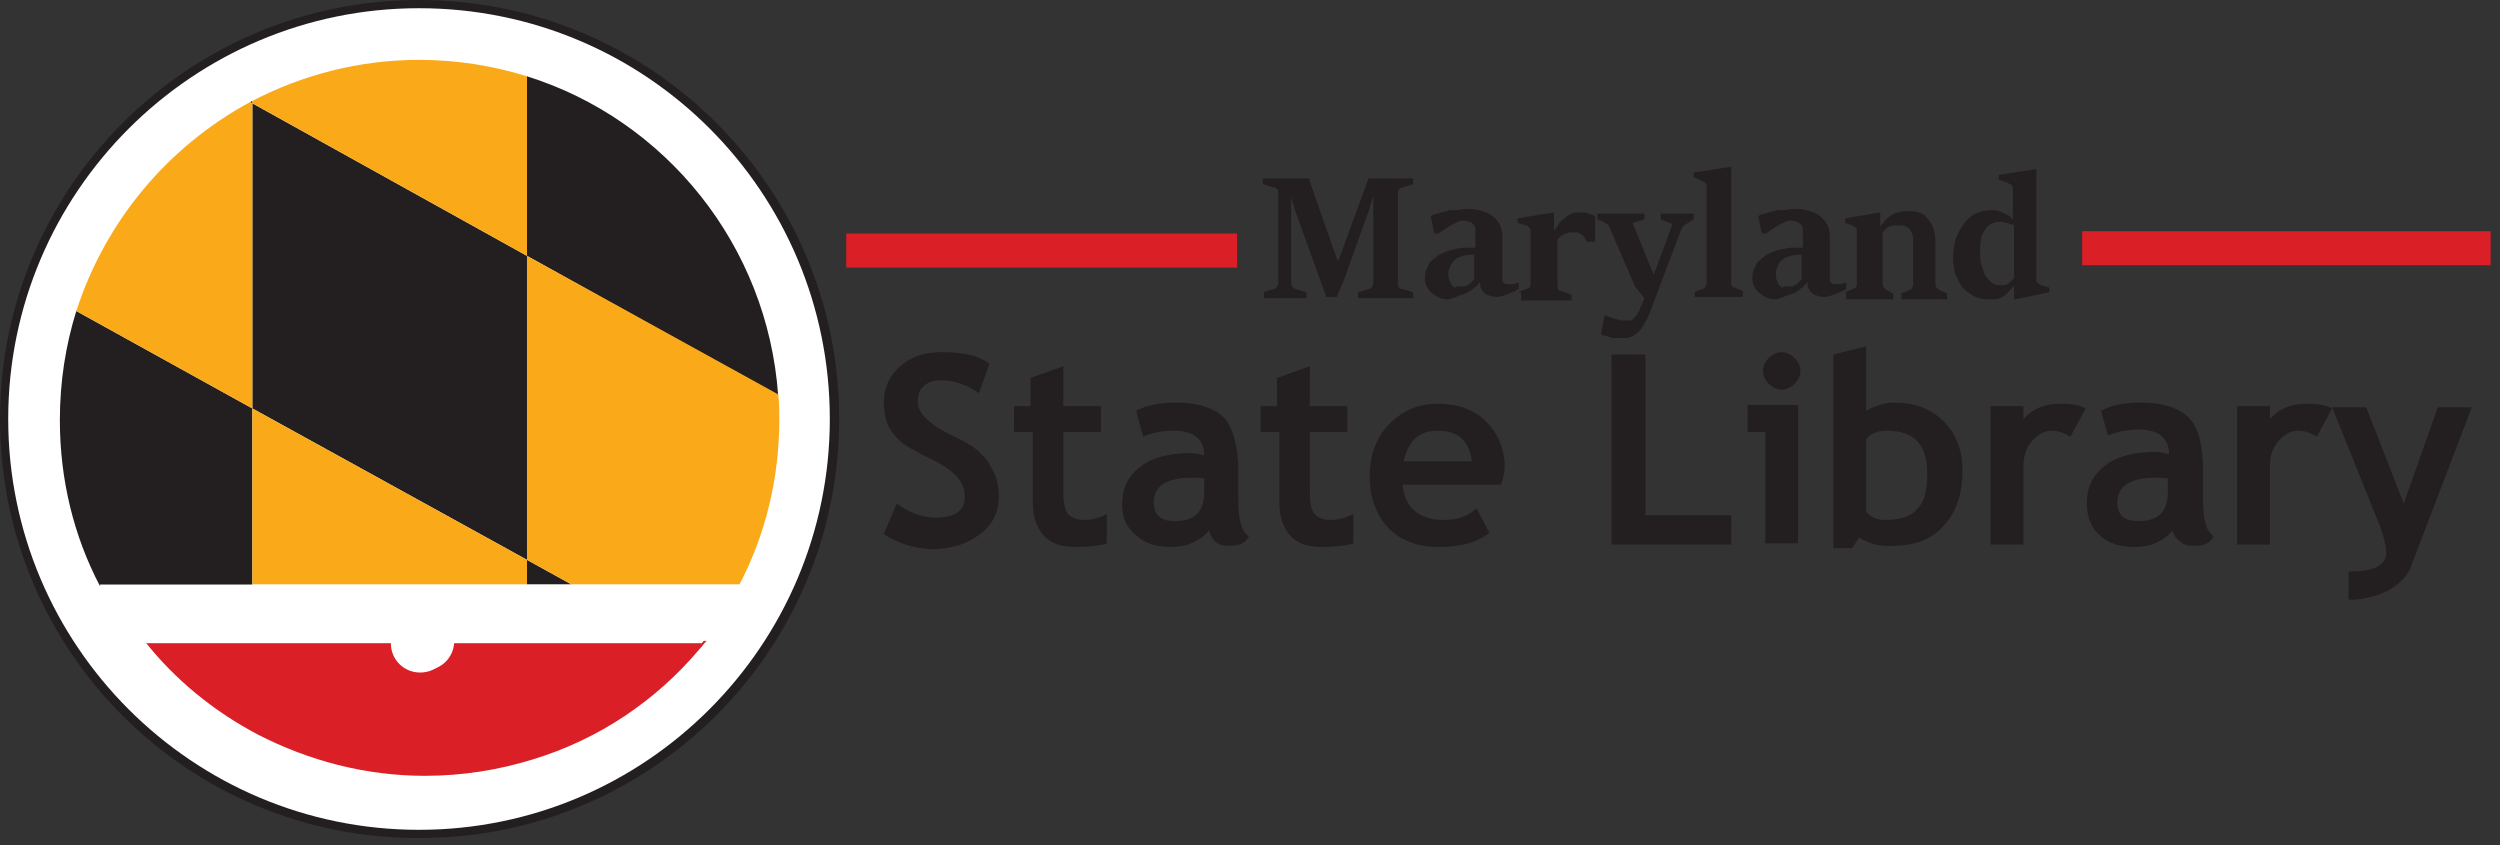
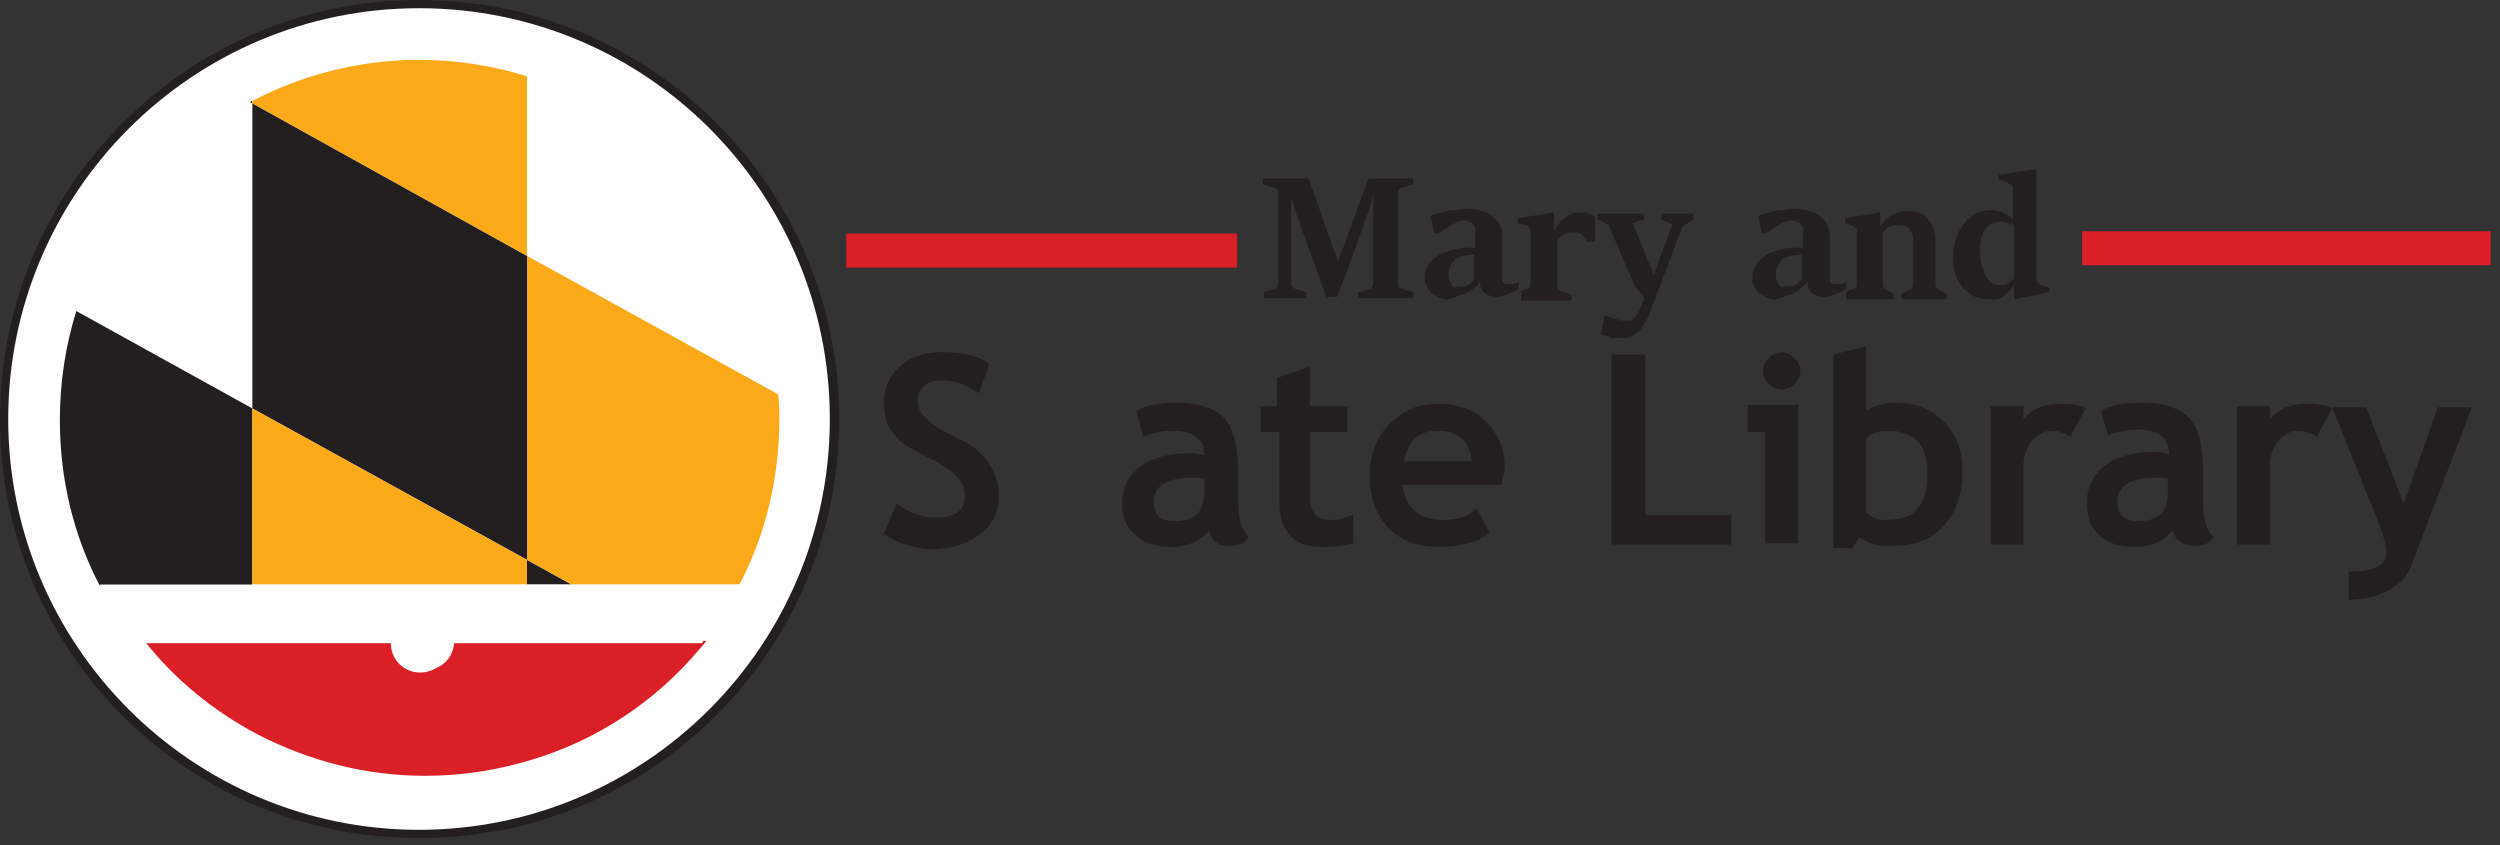
<svg xmlns="http://www.w3.org/2000/svg" width="213" height="72" viewBox="0 0 213 72" fill="none">
  <rect x="0" y="0" width="213" height="72" fill="#333333" stroke="none" />
  <g clip-path="url(#clip0)">
    <path d="M212.2 19.7H177.4V22.6H212.2V19.7Z" fill="#DA1F26" />
    <path d="M75.3 45.5L76.4 42.9C77.5 43.7 78.6 44.1 79.7 44.1C81.4 44.1 82.2 43.5 82.2 42.3C82.2 41.7 82 41.2 81.6 40.7C81.2 40.2 80.4 39.6 79.1 39C77.9 38.4 77 37.9 76.6 37.5C76.2 37.1 75.8 36.6 75.6 36.1C75.4 35.5 75.3 34.9 75.3 34.3C75.3 33 75.8 32 76.7 31.2C77.6 30.4 78.8 30 80.2 30C82.1 30 83.4 30.3 84.3 31L83.4 33.5C82.4 32.8 81.3 32.4 80.2 32.4C79.5 32.4 79 32.6 78.7 32.9C78.3 33.2 78.2 33.7 78.2 34.3C78.2 35.2 79.2 36.2 81.3 37.2C82.4 37.7 83.2 38.2 83.6 38.7C84.1 39.1 84.4 39.7 84.7 40.3C85 40.9 85.1 41.6 85.1 42.3C85.1 43.6 84.6 44.7 83.5 45.5C82.5 46.3 81.1 46.8 79.3 46.8C77.8 46.7 76.5 46.3 75.3 45.5Z" fill="#231F20" />
-     <path d="M87.8 36.8H86.4V34.6H87.8V32.2L90.6 31.2V34.6H93.8V36.8H90.6V42C90.6 42.8 90.7 43.4 91 43.8C91.3 44.1 91.7 44.3 92.4 44.3C93.1 44.3 93.7 44.1 94.3 43.8V46.3C93.7 46.5 92.7 46.6 91.6 46.6C90.4 46.6 89.5 46.3 88.9 45.6C88.3 44.9 88 44 88 42.8V36.8H87.8Z" fill="#231F20" />
    <path d="M103 45.2C102.7 45.6 102.3 45.9 101.7 46.2C101.1 46.5 100.4 46.6 99.8 46.6C98.5 46.6 97.5 46.3 96.8 45.6C96 45 95.6 44.1 95.6 43C95.6 41.6 96.1 40.6 97.1 39.8C98.1 39 99.6 38.6 101.5 38.6C101.8 38.6 102.2 38.7 102.6 38.8C102.6 37.4 101.7 36.7 100 36.7C99 36.7 98.1 36.9 97.4 37.2L96.8 35C97.7 34.5 98.9 34.3 100.2 34.3C102 34.3 103.3 34.7 104.2 35.5C105 36.3 105.5 37.9 105.5 40.2V42.7C105.5 44.3 105.8 45.3 106.4 45.7C106.2 46.1 105.9 46.3 105.6 46.4C105.3 46.5 105 46.5 104.6 46.5C104.2 46.5 103.8 46.4 103.5 46.1C103.3 45.9 103.1 45.6 103 45.2ZM102.7 40.8C102.2 40.7 101.9 40.7 101.6 40.7C99.4 40.7 98.3 41.4 98.3 42.8C98.3 43.9 98.9 44.4 100.1 44.4C101.8 44.4 102.6 43.6 102.6 41.9V40.8H102.7Z" fill="#231F20" />
    <path d="M108.8 36.8H107.4V34.6H108.8V32.2L111.6 31.2V34.6H114.8V36.8H111.6V42C111.6 42.8 111.7 43.4 112 43.8C112.3 44.1 112.7 44.3 113.4 44.3C114.1 44.3 114.7 44.1 115.3 43.8V46.3C114.7 46.5 113.7 46.6 112.6 46.6C111.4 46.6 110.5 46.3 109.9 45.6C109.3 44.9 109 44 109 42.8V36.8H108.8Z" fill="#231F20" />
    <path d="M127.9 41.3H119.5C119.6 42.2 119.9 43 120.5 43.5C121.1 44 121.9 44.3 122.9 44.3C124.2 44.3 125.1 44 125.8 43.3L126.9 45.4C125.9 46.2 124.5 46.6 122.6 46.6C120.8 46.6 119.4 46.1 118.3 45C117.3 43.9 116.7 42.5 116.7 40.6C116.7 38.7 117.3 37.2 118.4 36.1C119.6 34.9 120.9 34.4 122.5 34.4C124.2 34.4 125.6 34.9 126.6 35.9C127.6 36.9 128.2 38.2 128.2 39.8C128.2 40.1 128.1 40.7 127.9 41.3ZM119.6 39.3H125.4C125.2 37.6 124.3 36.7 122.5 36.7C120.9 36.7 120 37.5 119.6 39.3Z" fill="#231F20" />
    <path d="M137.3 46.4V30.2H140.2V43.9H147.5V46.4H137.3Z" fill="#231F20" />
    <path d="M150.4 46.4V36.8H148.9V34.5H153.2V46.3H150.4V46.4ZM151.8 30C152.2 30 152.6 30.2 152.9 30.5C153.2 30.8 153.4 31.2 153.4 31.6C153.4 32 153.2 32.4 152.9 32.7C152.6 33 152.2 33.2 151.8 33.2C151.4 33.2 151 33 150.7 32.7C150.4 32.4 150.2 32 150.2 31.6C150.2 31.2 150.4 30.8 150.7 30.5C151 30.2 151.4 30 151.8 30Z" fill="#231F20" />
    <path d="M158.4 45.8L157.8 46.7H156.2V30.2L159 29.5V35C159.7 34.6 160.5 34.3 161.4 34.3C163.1 34.3 164.5 34.8 165.6 35.9C166.7 37 167.2 38.4 167.2 40.1C167.2 42.1 166.7 43.6 165.6 44.8C164.5 46 163.1 46.5 161.3 46.5C160.1 46.6 159.2 46.3 158.4 45.8ZM159 37.4V43.6C159.4 44.1 160 44.3 160.6 44.3C161.9 44.3 162.9 44 163.4 43.3C164 42.7 164.2 41.7 164.2 40.3C164.2 37.9 163.1 36.7 160.8 36.7C160 36.7 159.4 36.9 159 37.4Z" fill="#231F20" />
    <path d="M176.4 37.2C175.9 36.9 175.4 36.7 174.8 36.7C174.2 36.7 173.6 37 173.1 37.6C172.6 38.2 172.4 38.9 172.4 39.7V46.4H169.6V34.6H172.4V35.7C173.2 34.8 174.2 34.4 175.5 34.4C176.4 34.4 177.2 34.5 177.7 34.8L176.4 37.2Z" fill="#231F20" />
    <path d="M185.1 45.2C184.8 45.6 184.4 45.9 183.8 46.2C183.2 46.5 182.5 46.6 181.9 46.6C180.6 46.6 179.6 46.3 178.9 45.6C178.2 45 177.8 44.1 177.8 42.9C177.8 41.5 178.3 40.5 179.3 39.7C180.3 38.9 181.8 38.5 183.7 38.5C184 38.5 184.4 38.6 184.8 38.7C184.8 37.3 183.9 36.6 182.2 36.6C181.2 36.6 180.3 36.8 179.6 37.1L179 35C179.9 34.5 181.1 34.3 182.4 34.3C184.2 34.3 185.5 34.7 186.4 35.5C187.3 36.3 187.7 37.9 187.7 40.2V42.7C187.7 44.3 188 45.3 188.6 45.7C188.4 46.1 188.1 46.3 187.8 46.4C187.5 46.5 187.2 46.5 186.8 46.5C186.4 46.5 186 46.4 185.7 46.1C185.4 45.9 185.2 45.6 185.1 45.2ZM184.8 40.8C184.3 40.7 184 40.7 183.7 40.7C181.5 40.7 180.4 41.4 180.4 42.8C180.4 43.9 181 44.4 182.2 44.4C183.9 44.4 184.7 43.6 184.7 41.9V40.8H184.8Z" fill="#231F20" />
    <path d="M197.4 37.2C196.9 36.9 196.4 36.7 195.8 36.7C195.2 36.7 194.6 37 194.1 37.6C193.6 38.2 193.4 38.9 193.4 39.7V46.4H190.6V34.6H193.4V35.7C194.2 34.8 195.2 34.4 196.5 34.4C197.4 34.4 198.2 34.5 198.7 34.8L197.4 37.2Z" fill="#231F20" />
    <path d="M205.4 48.3C205.1 49.1 204.5 49.7 203.5 50.3C202.5 50.8 201.4 51.1 200.1 51.1V48.7C202.2 48.7 203.3 48.2 203.3 47.1C203.3 46.4 203 45.3 202.4 43.9L198.7 34.7H201.6L204.8 42.9L207.7 34.7H210.6L205.4 48.3Z" fill="#231F20" />
    <path d="M71.5 35.7C71.5 55.4 55.5 71.4 35.8 71.4C16 71.5 0 55.5 0 35.7C0 16 16 0 35.7 0C55.5 0 71.5 16 71.5 35.7Z" fill="#231F20" />
    <path d="M70.7 35.7C70.7 55 55 70.7 35.7 70.7C16.4 70.7 0.7 55 0.7 35.7C0.7 16.4 16.4 0.7 35.7 0.7C55.1 0.7 70.7 16.4 70.7 35.7Z" fill="white" />
    <path d="M21.5 8.6C21.4 8.6 21.4 8.7 21.3 8.7L21.5 8.8V8.6Z" fill="#231F20" />
    <path d="M44.9 21.8L21.5 8.8V34.8L44.9 47.7V21.8Z" fill="#231F20" />
    <path d="M44.9 49.8H48.7L44.9 47.7V49.8Z" fill="#231F20" />
    <path d="M21.5 34.8L6.5 26.5C5.6 29.4 5.1 32.5 5.1 35.8C5.1 40.9 6.3 45.7 8.5 49.9H21.5V34.8Z" fill="#231F20" />
-     <path d="M66.3 33.7C65.4 20.9 56.7 10.2 44.9 6.5V21.8L66.3 33.7Z" fill="#231F20" />
-     <path d="M21.5 8.8L21.3 8.7C14.3 12.5 9 18.8 6.5 26.5L21.5 34.8V8.8Z" fill="#FAA919" />
    <path d="M44.9 47.7L21.5 34.8V49.8H44.9V47.7Z" fill="#FAA919" />
    <path d="M44.9 47.7L48.7 49.8H63C65.2 45.6 66.4 40.8 66.4 35.7C66.4 35 66.4 34.3 66.3 33.6L44.9 21.8V47.7Z" fill="#FAA919" />
    <path d="M44.9 21.8V6.5C42 5.6 38.9 5.1 35.7 5.1C30.6 5.1 25.7 6.4 21.5 8.6V8.8L44.9 21.8Z" fill="#FAA919" />
    <path d="M58.3 54.6H45.4H38.7C38.7 56 37.6 57.1 36.2 57.1C34.8 57.1 33.7 56 33.7 54.6H22H12.3C14.9 57.9 18.2 60.6 22 62.6C26.3 64.8 31.1 66.1 36.2 66.1C39.4 66.1 42.5 65.6 45.4 64.7C51 63 55.9 59.7 59.6 55.3C59.8 55.1 60 54.8 60.2 54.6H58.3Z" fill="#DA1F26" />
    <path d="M48.7 49.8H44.9H21.5H8.5C9.4 51.6 10.5 53.3 11.8 54.8H21.5H33.3C33.3 56.2 34.4 57.3 35.8 57.3C37.2 57.3 38.3 56.2 38.3 54.8H45H57.8H59.8C61 53.2 62.1 51.6 63.1 49.8H48.7Z" fill="white" />
    <path d="M107.6 24.9L108.6 24.6C108.7 24.6 108.8 24.5 108.8 24.4C108.9 24.3 108.9 24.2 108.9 24.1V16.4C108.9 16.3 108.9 16.2 108.8 16.1C108.7 16 108.7 16 108.6 16L107.6 15.7V15.2H111.5L113.5 20.9L114 22.3L116.6 15.2H120.4V15.7L119.4 16C119.3 16 119.2 16.1 119.2 16.2C119.1 16.3 119.1 16.4 119.1 16.5V24.2C119.1 24.3 119.1 24.4 119.2 24.5C119.3 24.6 119.3 24.6 119.4 24.6L120.4 24.9V25.4H115.7V24.9L116.7 24.6C116.8 24.6 116.9 24.5 116.9 24.4C117 24.3 117 24.2 117 24.1V16.7L116.6 18L114.6 23.6L113.9 25.3H113L110.4 18.1L110 16.8V24.1C110 24.2 110 24.3 110.1 24.4C110.2 24.5 110.2 24.5 110.3 24.6L111.3 24.9V25.4H107.7V24.9H107.6Z" fill="#231F20" />
-     <path d="M123.3 25.5C123 25.5 122.7 25.4 122.5 25.3C122.3 25.2 122.1 25 121.9 24.9C121.7 24.7 121.6 24.5 121.5 24.3C121.4 24.1 121.4 23.8 121.4 23.6C121.4 23.3 121.5 23 121.6 22.8C121.7 22.6 121.8 22.3 122 22.2C122.2 22 122.4 21.9 122.6 21.7C122.8 21.6 123.1 21.5 123.3 21.4C123.6 21.3 123.8 21.3 124 21.2C124.2 21.2 124.5 21.1 124.7 21.1C124.7 21.1 124.8 21.1 124.9 21.1C125 21.1 125.1 21.1 125.2 21.1C125.3 21.1 125.4 21.1 125.5 21.1C125.6 21.1 125.7 21.1 125.7 21.1V20.1C125.7 19.9 125.7 19.7 125.7 19.5C125.7 19.3 125.6 19.2 125.5 19.1C125.4 19 125.3 18.9 125.2 18.9C125.1 18.9 124.9 18.8 124.8 18.8C124.6 18.8 124.4 18.8 124.2 18.9C124 19 123.8 19.1 123.6 19.2C123.4 19.3 123.2 19.5 123 19.6C122.8 19.7 122.6 19.9 122.5 19.9H122.2L121.9 18.4C122.1 18.3 122.3 18.2 122.5 18.2C122.7 18.1 122.9 18.1 123.2 18C123.4 17.9 123.7 17.9 124 17.9C124.3 17.9 124.6 17.8 124.9 17.8C125.2 17.8 125.6 17.8 126 17.9C126.4 18 126.7 18.1 127 18.3C127.3 18.5 127.5 18.7 127.7 19C127.9 19.3 128 19.7 128 20.1V23.7C128 23.8 128 23.8 128 23.9C128 24 128.1 24 128.1 24.1C128.2 24.1 128.2 24.2 128.3 24.2C128.4 24.2 128.5 24.2 128.6 24.2C128.7 24.2 128.7 24.2 128.9 24.2C129 24.2 129.1 24.2 129.2 24.1H129.4V24.6C129.3 24.7 129.2 24.7 129.1 24.8C129 24.9 128.8 24.9 128.6 25C128.4 25.1 128.3 25.1 128.1 25.2C127.9 25.2 127.7 25.3 127.6 25.3C127.4 25.3 127.2 25.3 127 25.2C126.8 25.2 126.7 25.1 126.5 25C126.4 24.9 126.3 24.8 126.2 24.6C126.1 24.4 126.1 24.3 126.1 24C125.9 24.3 125.7 24.5 125.5 24.6C125.3 24.8 125.1 24.9 124.9 25C124.7 25.1 124.5 25.1 124.3 25.2C123.6 25.5 123.4 25.5 123.3 25.5ZM124.4 24.4C124.5 24.4 124.6 24.4 124.7 24.4C124.8 24.4 124.9 24.4 125 24.3C125.1 24.3 125.2 24.2 125.3 24.1C125.4 24 125.5 23.9 125.6 23.8V21.7C125.3 21.7 125 21.7 124.7 21.8C124.4 21.9 124.2 21.9 124 22.1C123.8 22.3 123.7 22.4 123.6 22.6C123.5 22.8 123.4 23 123.4 23.3C123.4 23.5 123.4 23.7 123.5 23.9C123.6 24 123.6 24.2 123.7 24.3C123.8 24.4 123.9 24.5 124 24.5C124.2 24.3 124.3 24.4 124.4 24.4Z" fill="#231F20" />
+     <path d="M123.3 25.5C123 25.5 122.7 25.4 122.5 25.3C122.3 25.2 122.1 25 121.9 24.9C121.7 24.7 121.6 24.5 121.5 24.3C121.4 24.1 121.4 23.8 121.4 23.6C121.4 23.3 121.5 23 121.6 22.8C121.7 22.6 121.8 22.3 122 22.2C122.2 22 122.4 21.9 122.6 21.7C122.8 21.6 123.1 21.5 123.3 21.4C123.6 21.3 123.8 21.3 124 21.2C124.2 21.2 124.5 21.1 124.7 21.1C124.7 21.1 124.8 21.1 124.9 21.1C125 21.1 125.1 21.1 125.2 21.1C125.3 21.1 125.4 21.1 125.5 21.1C125.6 21.1 125.7 21.1 125.7 21.1V20.1C125.7 19.9 125.7 19.7 125.7 19.5C125.7 19.3 125.6 19.2 125.5 19.1C125.4 19 125.3 18.9 125.2 18.9C125.1 18.9 124.9 18.8 124.8 18.8C124.6 18.8 124.4 18.8 124.2 18.9C123.4 19.3 123.2 19.5 123 19.6C122.8 19.7 122.6 19.9 122.5 19.9H122.2L121.9 18.4C122.1 18.3 122.3 18.2 122.5 18.2C122.7 18.1 122.9 18.1 123.2 18C123.4 17.9 123.7 17.9 124 17.9C124.3 17.9 124.6 17.8 124.9 17.8C125.2 17.8 125.6 17.8 126 17.9C126.4 18 126.7 18.1 127 18.3C127.3 18.5 127.5 18.7 127.7 19C127.9 19.3 128 19.7 128 20.1V23.7C128 23.8 128 23.8 128 23.9C128 24 128.1 24 128.1 24.1C128.2 24.1 128.2 24.2 128.3 24.2C128.4 24.2 128.5 24.2 128.6 24.2C128.7 24.2 128.7 24.2 128.9 24.2C129 24.2 129.1 24.2 129.2 24.1H129.4V24.6C129.3 24.7 129.2 24.7 129.1 24.8C129 24.9 128.8 24.9 128.6 25C128.4 25.1 128.3 25.1 128.1 25.2C127.9 25.2 127.7 25.3 127.6 25.3C127.4 25.3 127.2 25.3 127 25.2C126.8 25.2 126.7 25.1 126.5 25C126.4 24.9 126.3 24.8 126.2 24.6C126.1 24.4 126.1 24.3 126.1 24C125.9 24.3 125.7 24.5 125.5 24.6C125.3 24.8 125.1 24.9 124.9 25C124.7 25.1 124.5 25.1 124.3 25.2C123.6 25.5 123.4 25.5 123.3 25.5ZM124.4 24.4C124.5 24.4 124.6 24.4 124.7 24.4C124.8 24.4 124.9 24.4 125 24.3C125.1 24.3 125.2 24.2 125.3 24.1C125.4 24 125.5 23.9 125.6 23.8V21.7C125.3 21.7 125 21.7 124.7 21.8C124.4 21.9 124.2 21.9 124 22.1C123.8 22.3 123.7 22.4 123.6 22.6C123.5 22.8 123.4 23 123.4 23.3C123.4 23.5 123.4 23.7 123.5 23.9C123.6 24 123.6 24.2 123.7 24.3C123.8 24.4 123.9 24.5 124 24.5C124.2 24.3 124.3 24.4 124.4 24.4Z" fill="#231F20" />
    <path d="M129.3 24.9L130.1 24.6C130.2 24.6 130.3 24.5 130.3 24.5C130.4 24.4 130.4 24.3 130.4 24.2V19.8C130.4 19.7 130.4 19.7 130.4 19.6C130.4 19.5 130.4 19.5 130.3 19.4L130.2 19.3C130.2 19.3 130.1 19.2 130 19.2L129.3 19V18.6L132.4 18.1V19.7C132.5 19.5 132.7 19.3 132.8 19.1C132.9 18.9 133.1 18.7 133.3 18.6C133.5 18.4 133.7 18.3 133.9 18.2C134.1 18.1 134.3 18.1 134.6 18.1C134.7 18.1 134.9 18.1 135 18.1C135.1 18.1 135.2 18.1 135.3 18.2C135.4 18.2 135.5 18.2 135.6 18.3C135.7 18.3 135.8 18.4 135.9 18.4V20.6H135.2L134.9 20.1L134.8 20C134.7 20 134.7 19.9 134.6 19.9C134.5 19.9 134.5 19.8 134.4 19.8C134.3 19.8 134.2 19.8 134.2 19.8C134.1 19.8 133.9 19.8 133.8 19.8C133.7 19.8 133.6 19.8 133.4 19.9C133.3 19.9 133.2 20 133 20.1C132.9 20.2 132.8 20.3 132.7 20.4V24.4C132.7 24.5 132.7 24.6 132.8 24.7C132.9 24.8 132.9 24.8 133 24.8L133.9 25.1V25.6H129.6V24.9H129.3Z" fill="#231F20" />
    <path d="M138 28.8C137.8 28.8 137.7 28.8 137.5 28.8C137.3 28.8 137.2 28.8 137.1 28.7C137 28.7 136.9 28.6 136.7 28.6C136.6 28.6 136.5 28.5 136.4 28.5L136.7 26.9H136.9C137 26.9 137 27 137.1 27C137.2 27 137.3 27.1 137.4 27.1C137.5 27.1 137.6 27.2 137.7 27.2C137.8 27.2 137.9 27.2 138 27.3C138.1 27.3 138.2 27.3 138.2 27.3C138.3 27.3 138.3 27.3 138.4 27.3C138.4 27.3 138.5 27.3 138.6 27.3C138.7 27.3 138.7 27.3 138.8 27.3C138.9 27.3 138.9 27.3 139 27.3C139.1 27.3 139.1 27.3 139.1 27.2C139.2 27.1 139.3 27 139.4 26.9C139.5 26.8 139.5 26.7 139.6 26.6C139.7 26.5 139.7 26.3 139.8 26.1C139.9 25.9 140 25.7 140.1 25.4L139.3 24.4L137.1 19.3C137.1 19.2 137 19.1 136.9 19.1C136.8 19 136.7 19 136.6 18.9L136.1 18.7V18.2H140.1V18.7L139.1 19L140.6 22.7L140.9 23.4L142.5 19.1L141.5 18.7V18.2H144.3V18.7L143.8 19C143.7 19.1 143.6 19.1 143.5 19.2C143.4 19.3 143.4 19.3 143.3 19.4L140.5 26.8C140.3 27.3 140.1 27.6 139.9 27.9C139.7 28.2 139.5 28.4 139.3 28.5C139.1 28.7 138.9 28.7 138.6 28.8C138.4 28.8 138.2 28.8 138 28.8Z" fill="#231F20" />
-     <path d="M144.3 24.9L145.1 24.6C145.2 24.6 145.3 24.5 145.3 24.4C145.4 24.3 145.4 24.3 145.4 24.1V15.9C145.4 15.8 145.4 15.7 145.3 15.6C145.2 15.5 145.1 15.5 145 15.4L144.3 15.1V14.7L147.5 14.2V24.1C147.5 24.2 147.5 24.3 147.6 24.4C147.7 24.5 147.7 24.5 147.8 24.5L148.5 24.8V25.3H144.4V24.9H144.3Z" fill="#231F20" />
    <path d="M151.2 25.5C150.9 25.5 150.6 25.4 150.4 25.3C150.2 25.2 150 25 149.8 24.9C149.6 24.7 149.5 24.5 149.4 24.3C149.3 24.1 149.3 23.8 149.3 23.6C149.3 23.3 149.4 23 149.5 22.8C149.6 22.6 149.7 22.3 149.9 22.2C150.1 22 150.3 21.9 150.5 21.7C150.7 21.6 151 21.5 151.2 21.4C151.4 21.3 151.7 21.3 151.9 21.2C152.1 21.2 152.4 21.1 152.6 21.1C152.6 21.1 152.7 21.1 152.8 21.1C152.9 21.1 153 21.1 153.1 21.1C153.2 21.1 153.3 21.1 153.4 21.1C153.5 21.1 153.6 21.1 153.6 21.1V20.1C153.6 19.9 153.6 19.7 153.6 19.5C153.6 19.3 153.5 19.2 153.4 19.1C153.3 19 153.2 18.9 153.1 18.9C153 18.9 152.8 18.8 152.7 18.8C152.5 18.8 152.3 18.8 152.1 18.9C151.9 19 151.7 19.1 151.5 19.2C151.3 19.3 151.1 19.5 150.9 19.6C150.7 19.7 150.5 19.9 150.4 19.9H150.1L149.8 18.4C150 18.3 150.2 18.2 150.4 18.2C150.6 18.1 150.8 18.1 151.1 18C151.3 17.9 151.6 17.9 151.9 17.9C152.2 17.9 152.5 17.8 152.8 17.8C153.1 17.8 153.5 17.8 153.9 17.9C154.3 18 154.6 18.1 154.9 18.3C155.2 18.5 155.4 18.7 155.6 19C155.8 19.3 155.9 19.7 155.9 20.1V23.7C155.9 23.8 155.9 23.8 155.9 23.9C155.9 24 156 24 156 24.1C156.1 24.1 156.1 24.2 156.2 24.2C156.3 24.2 156.4 24.2 156.5 24.2C156.6 24.2 156.6 24.2 156.8 24.2C156.9 24.2 157 24.2 157.1 24.1H157.3V24.6C157.2 24.7 157.1 24.7 157 24.8C156.9 24.9 156.7 24.9 156.5 25C156.3 25.1 156.2 25.1 156 25.2C155.8 25.2 155.6 25.3 155.5 25.3C155.3 25.3 155.1 25.3 154.9 25.2C154.7 25.2 154.6 25.1 154.4 25C154.3 24.9 154.2 24.8 154.1 24.6C154 24.4 154 24.3 154 24C153.8 24.3 153.6 24.5 153.4 24.6C153.2 24.8 153 24.9 152.8 25C152.6 25.1 152.4 25.1 152.2 25.2C151.5 25.5 151.3 25.5 151.2 25.5ZM152.3 24.4C152.4 24.4 152.5 24.4 152.6 24.4C152.7 24.4 152.8 24.4 152.9 24.3C153 24.3 153.1 24.2 153.2 24.1C153.3 24 153.4 23.9 153.5 23.8V21.7C153.2 21.7 152.9 21.7 152.6 21.8C152.3 21.9 152.1 21.9 151.9 22.1C151.7 22.2 151.6 22.4 151.5 22.6C151.4 22.8 151.3 23 151.3 23.3C151.3 23.5 151.3 23.7 151.4 23.9C151.5 24.1 151.5 24.2 151.6 24.3C151.7 24.4 151.8 24.5 151.9 24.5C152.1 24.3 152.2 24.4 152.3 24.4Z" fill="#231F20" />
    <path d="M157.2 24.9L157.9 24.6C158 24.6 158.1 24.5 158.1 24.5C158.2 24.4 158.2 24.3 158.2 24.2V19.7C158.2 19.6 158.2 19.5 158.1 19.4C158 19.3 157.9 19.3 157.8 19.2L157.2 19V18.6L160.2 18.1V19.3C160.4 19 160.6 18.8 160.8 18.6C161 18.4 161.2 18.3 161.4 18.2C161.6 18.1 161.8 18.1 162 18C162.2 18 162.4 18 162.6 18C162.9 18 163.2 18 163.5 18.1C163.8 18.2 164 18.3 164.2 18.6C164.4 18.8 164.6 19.1 164.7 19.4C164.8 19.7 164.9 20.1 164.9 20.5V24.2C164.9 24.3 164.9 24.4 165 24.5C165.1 24.6 165.1 24.6 165.2 24.7L165.9 25V25.5H162V25L162.7 24.7C162.8 24.7 162.9 24.6 162.9 24.5C163 24.4 163 24.3 163 24.2V21.2C163 20.9 163 20.6 163 20.3C163 20.1 162.9 19.8 162.8 19.7C162.7 19.5 162.6 19.4 162.4 19.3C162.2 19.2 162 19.2 161.8 19.2C161.7 19.2 161.6 19.2 161.4 19.2C161.3 19.2 161.2 19.2 161 19.3C160.9 19.3 160.8 19.4 160.7 19.5C160.6 19.6 160.5 19.7 160.4 19.8V24.2C160.4 24.3 160.4 24.4 160.5 24.5C160.6 24.6 160.6 24.6 160.7 24.7L161.3 25V25.5H157.3V24.9H157.2Z" fill="#231F20" />
    <path d="M169.3 25.5C168.9 25.5 168.5 25.4 168.1 25.2C167.8 25 167.5 24.8 167.2 24.5C167 24.2 166.8 23.8 166.6 23.4C166.5 23 166.4 22.5 166.4 22C166.4 21.4 166.5 20.9 166.6 20.4C166.8 19.9 167 19.5 167.3 19.1C167.6 18.7 167.9 18.4 168.3 18.2C168.7 18 169.2 17.9 169.7 17.9C169.9 17.9 170.1 17.9 170.3 18C170.5 18 170.6 18.1 170.8 18.2C170.9 18.3 171.1 18.3 171.2 18.4C171.3 18.5 171.4 18.6 171.5 18.7V18.4V16.1C171.5 16 171.5 15.9 171.4 15.8C171.3 15.7 171.2 15.7 171.1 15.6L170.3 15.3V14.9L173.5 14.4V23.8C173.5 23.9 173.5 24 173.6 24.1C173.7 24.2 173.8 24.2 173.9 24.3L174.6 24.5V24.9L171.7 25.5H171.6V24.3C171.4 24.6 171.2 24.8 171 25C170.8 25.2 170.6 25.3 170.4 25.4C170.2 25.5 170 25.5 169.8 25.5C169.6 25.5 169.5 25.5 169.3 25.5ZM170.4 24.3C170.5 24.3 170.6 24.3 170.7 24.3C170.8 24.3 170.9 24.3 171 24.2C171.1 24.2 171.2 24.1 171.3 24C171.4 23.9 171.5 23.8 171.6 23.7V19.2C171.5 19.1 171.4 19.1 171.3 19.1C171.2 19.1 171.1 19 171 19C170.9 19 170.8 19 170.7 18.9C170.6 18.9 170.5 18.9 170.4 18.9C170.1 18.9 169.8 19 169.6 19.1C169.4 19.2 169.2 19.4 169.1 19.6C169 19.8 168.8 20.1 168.8 20.4C168.7 20.7 168.7 21 168.7 21.4C168.7 21.8 168.7 22.2 168.8 22.5C168.9 22.8 169 23.1 169.1 23.4C169.2 23.6 169.4 23.8 169.6 24C169.8 24.2 170.1 24.3 170.4 24.3Z" fill="#231F20" />
    <path d="M105.4 19.9H72.1V22.8H105.4V19.9Z" fill="#DA1F26" />
  </g>
  <defs>
    <clipPath id="clip0">
      <rect width="212.2" height="71.5" fill="white" />
    </clipPath>
  </defs>
</svg>